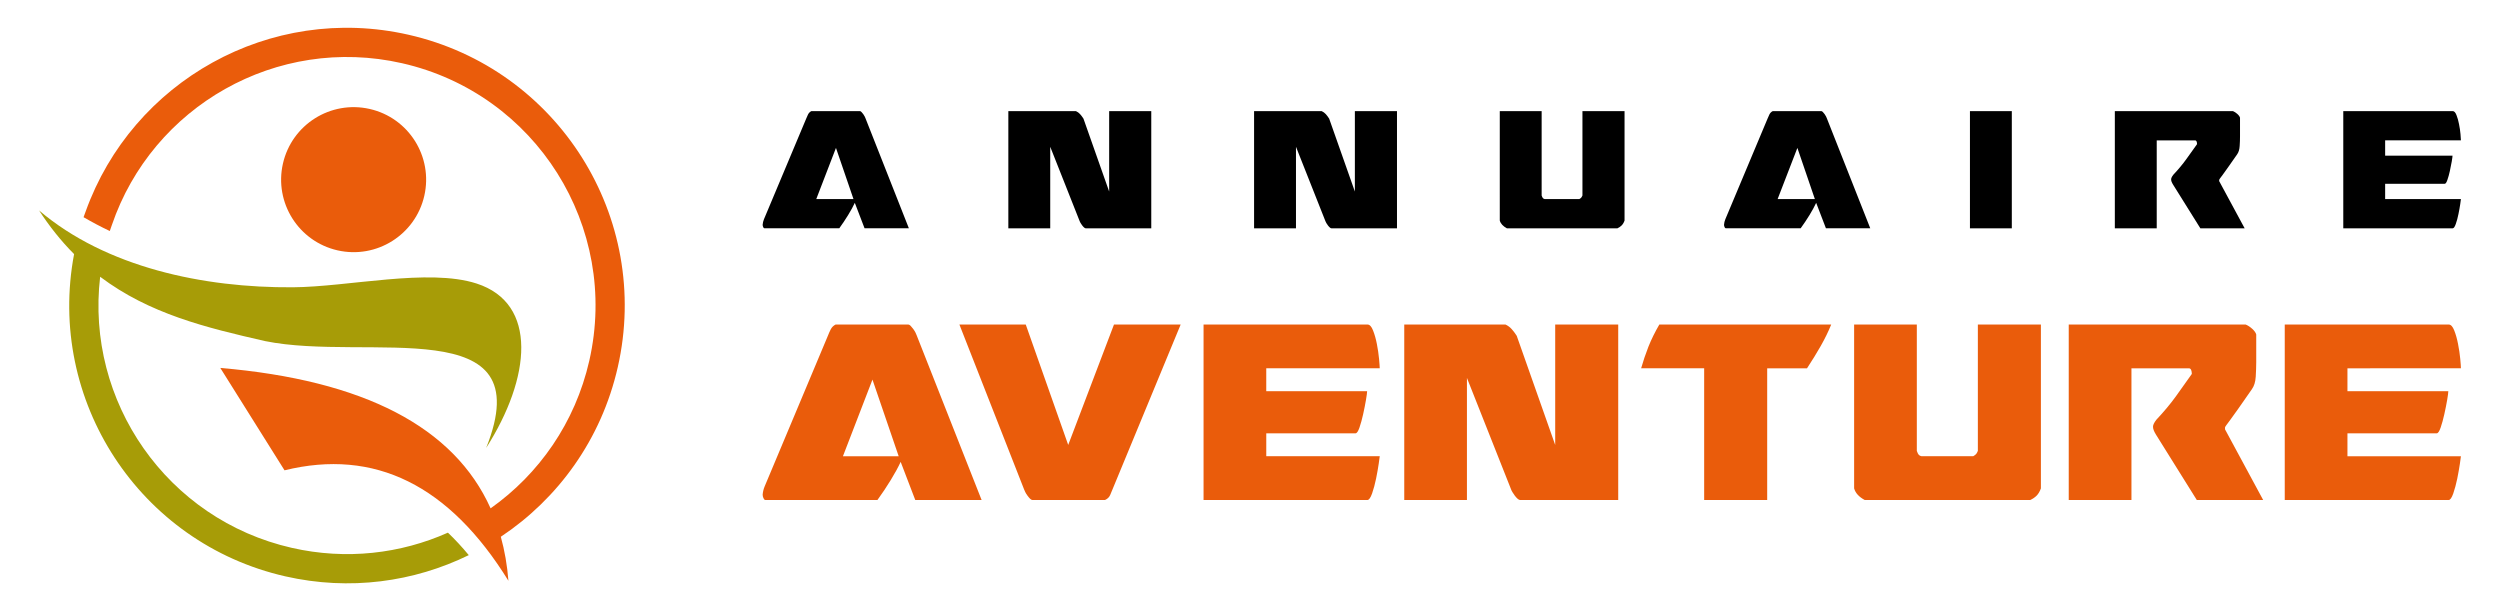
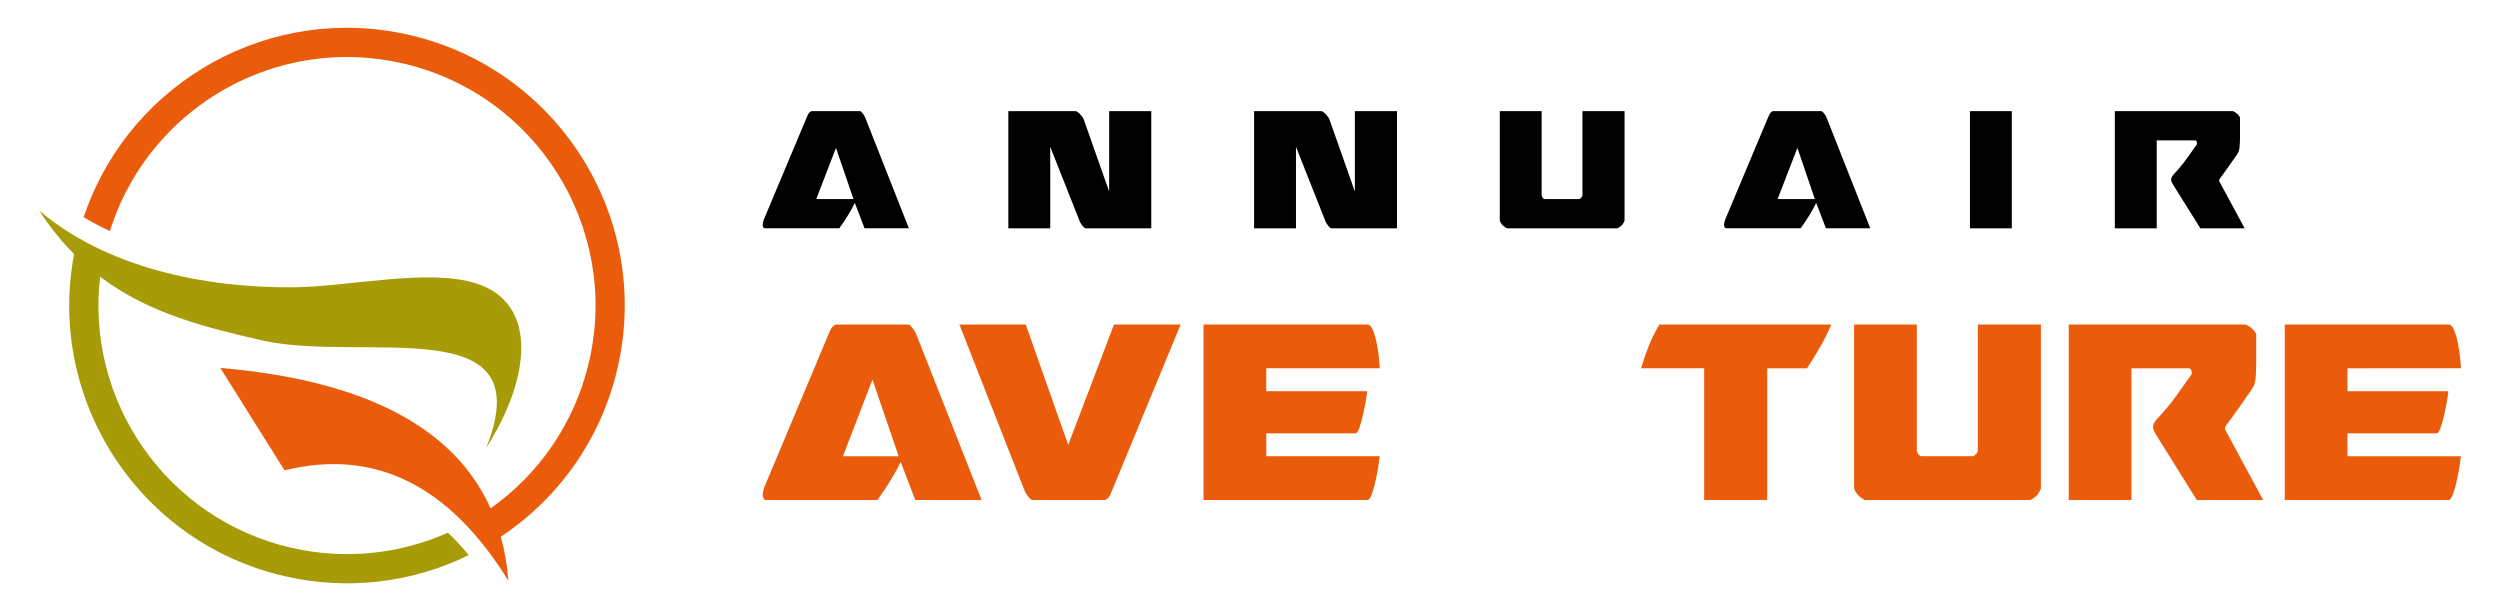
<svg xmlns="http://www.w3.org/2000/svg" version="1.1" id="Calque_1" x="0px" y="0px" width="225px" height="55px" viewBox="0 0 225 55" enable-background="new 0 0 225 55" xml:space="preserve">
  <g>
    <g>
      <g>
        <path d="M68.638,20.23c0.013-0.174,0.052-0.339,0.119-0.5l3.809-9.072c0.039-0.107,0.092-0.227,0.159-0.359     c0.066-0.133,0.167-0.232,0.3-0.3h4.366c0.042,0,0.087,0.027,0.141,0.08c0.053,0.053,0.106,0.117,0.159,0.189     c0.053,0.073,0.098,0.143,0.129,0.209c0.034,0.066,0.057,0.119,0.071,0.159l3.908,9.91h-3.988l-0.877-2.292     c-0.147,0.319-0.347,0.685-0.599,1.096c-0.253,0.412-0.52,0.812-0.798,1.196h-6.739c-0.041,0-0.078-0.036-0.11-0.109     C68.654,20.366,68.638,20.295,68.638,20.23z M73.464,17.917h3.35l-1.577-4.605L73.464,17.917z" />
        <path d="M90.752,10h6.082c0.146,0.067,0.273,0.16,0.379,0.279c0.105,0.119,0.206,0.253,0.299,0.399l2.313,6.561V10h3.789v10.548     h-5.903c-0.039,0-0.089-0.026-0.149-0.079c-0.06-0.054-0.117-0.116-0.17-0.19c-0.053-0.072-0.099-0.142-0.141-0.208     c-0.039-0.067-0.065-0.12-0.079-0.16l-2.651-6.7v7.338h-3.77V10z" />
        <path d="M112.866,10h6.083c0.146,0.067,0.271,0.16,0.379,0.279c0.104,0.119,0.205,0.253,0.297,0.399l2.313,6.561V10h3.791v10.548     h-5.904c-0.039,0-0.09-0.026-0.148-0.079c-0.059-0.054-0.117-0.116-0.17-0.19c-0.051-0.072-0.1-0.142-0.139-0.208     c-0.039-0.067-0.068-0.12-0.078-0.16l-2.652-6.7v7.338h-3.771V10z" />
        <path d="M138.869,17.837c0.039,0.04,0.092,0.066,0.158,0.08h3.113c0.092-0.053,0.154-0.103,0.188-0.15     c0.033-0.045,0.064-0.103,0.092-0.169V10h3.789v9.851c-0.066,0.187-0.156,0.333-0.262,0.439s-0.234,0.192-0.379,0.258h-9.949     c-0.344-0.186-0.561-0.418-0.639-0.698V10h3.768v7.597C138.787,17.717,138.83,17.797,138.869,17.837z" />
        <path d="M155.162,20.23c0.012-0.174,0.051-0.339,0.119-0.5l3.807-9.072c0.043-0.107,0.094-0.227,0.16-0.359     c0.066-0.133,0.166-0.232,0.301-0.3h4.367c0.039,0,0.084,0.027,0.139,0.08c0.053,0.053,0.105,0.117,0.158,0.189     c0.055,0.073,0.098,0.143,0.129,0.209c0.033,0.066,0.059,0.119,0.07,0.159l3.912,9.91h-3.99l-0.879-2.292     c-0.145,0.319-0.346,0.685-0.596,1.096c-0.254,0.412-0.52,0.812-0.799,1.196h-6.74c-0.039,0-0.076-0.036-0.109-0.109     C155.176,20.366,155.162,20.295,155.162,20.23z M159.986,17.917h3.352l-1.574-4.605L159.986,17.917z" />
        <path d="M177.295,20.548V10h3.768v10.548H177.295z" />
        <path d="M190.336,10h10.629c0.131,0.053,0.266,0.14,0.396,0.26c0.135,0.12,0.215,0.232,0.24,0.338v1.676     c0,0.267-0.008,0.556-0.031,0.868c-0.018,0.312-0.094,0.562-0.227,0.748c-0.332,0.479-0.602,0.864-0.809,1.156     c-0.205,0.292-0.369,0.519-0.486,0.679c-0.123,0.159-0.205,0.272-0.252,0.338c-0.045,0.067-0.07,0.107-0.07,0.12v0.12     l2.293,4.247h-3.986l-2.453-3.928c-0.066-0.106-0.113-0.196-0.139-0.269c-0.027-0.073-0.039-0.143-0.039-0.21     c0-0.105,0.064-0.245,0.199-0.417c0.451-0.479,0.838-0.944,1.164-1.397c0.326-0.451,0.648-0.904,0.969-1.355     c0-0.093-0.014-0.173-0.039-0.239c-0.029-0.066-0.074-0.1-0.141-0.1h-3.449v7.916h-3.77V10z" />
-         <path d="M210.895,20.548V10h9.85c0.133,0,0.246,0.12,0.338,0.359c0.096,0.238,0.172,0.511,0.23,0.817     c0.063,0.307,0.105,0.602,0.131,0.888c0.025,0.287,0.039,0.476,0.039,0.568h-6.82v1.376h6.064c0,0.079-0.025,0.256-0.07,0.527     c-0.049,0.273-0.104,0.558-0.17,0.858c-0.066,0.299-0.139,0.565-0.221,0.797c-0.078,0.233-0.158,0.349-0.238,0.349h-5.365v1.376     h6.82c0,0.027-0.02,0.177-0.061,0.45c-0.039,0.271-0.092,0.571-0.16,0.896c-0.064,0.326-0.145,0.621-0.238,0.888     c-0.092,0.265-0.186,0.398-0.279,0.398H210.895z" />
      </g>
      <g>
        <path fill="#EA5C0B" d="M68.639,44.521c0.02-0.258,0.08-0.508,0.18-0.745l5.702-13.584c0.06-0.16,0.14-0.339,0.239-0.539     c0.099-0.199,0.248-0.347,0.448-0.447h6.538c0.061,0,0.13,0.04,0.209,0.117c0.08,0.083,0.16,0.178,0.239,0.286     c0.079,0.108,0.144,0.214,0.195,0.313c0.049,0.101,0.084,0.179,0.104,0.238L88.345,45h-5.971l-1.314-3.432     c-0.219,0.477-0.517,1.025-0.896,1.643c-0.378,0.616-0.776,1.212-1.194,1.789H68.878c-0.06,0-0.116-0.055-0.165-0.164     C68.664,44.727,68.639,44.622,68.639,44.521z M75.864,41.061h5.017l-2.359-6.897L75.864,41.061z" />
        <path fill="#EA5C0B" d="M100.259,29.206h6.002l-6.123,14.808c-0.059,0.161-0.133,0.34-0.224,0.539     C99.826,44.754,99.671,44.9,99.452,45h-6.538c-0.061,0-0.13-0.039-0.21-0.117c-0.079-0.082-0.159-0.176-0.238-0.286     c-0.08-0.108-0.145-0.213-0.194-0.313c-0.05-0.1-0.085-0.179-0.105-0.239l-5.822-14.839h5.972l3.822,10.839L100.259,29.206z" />
        <path fill="#EA5C0B" d="M108.32,45V29.206h14.75c0.197,0,0.367,0.178,0.506,0.539c0.141,0.356,0.256,0.764,0.344,1.22     c0.09,0.461,0.154,0.904,0.195,1.33c0.039,0.43,0.061,0.712,0.061,0.852h-10.213v2.06h9.078c0,0.12-0.037,0.386-0.105,0.793     c-0.068,0.409-0.156,0.834-0.254,1.283c-0.1,0.447-0.209,0.847-0.328,1.194s-0.24,0.522-0.359,0.522h-8.031v2.062h10.213     c0,0.038-0.031,0.262-0.092,0.671c-0.059,0.408-0.139,0.855-0.238,1.345c-0.1,0.486-0.219,0.93-0.357,1.329     C123.348,44.801,123.209,45,123.07,45H108.32z" />
-         <path fill="#EA5C0B" d="M126.385,29.206h9.105c0.217,0.101,0.408,0.238,0.566,0.418c0.158,0.179,0.309,0.377,0.449,0.598     l3.463,9.823V29.206h5.672V45h-8.838c-0.057,0-0.135-0.039-0.223-0.117c-0.092-0.082-0.174-0.176-0.256-0.286     c-0.078-0.108-0.148-0.213-0.209-0.313c-0.059-0.1-0.1-0.179-0.117-0.239l-3.973-10.031V45h-5.641V29.206z" />
        <path fill="#EA5C0B" d="M159.047,45h-5.672V33.146h-5.674c0.182-0.635,0.398-1.283,0.656-1.941     c0.262-0.656,0.59-1.321,0.984-1.999h15.469c-0.258,0.638-0.574,1.278-0.939,1.924c-0.369,0.648-0.783,1.321-1.24,2.017h-3.584     V45z" />
        <path fill="#EA5C0B" d="M172.693,40.938c0.059,0.062,0.141,0.101,0.238,0.122h4.66c0.139-0.081,0.232-0.155,0.283-0.225     c0.047-0.071,0.094-0.153,0.133-0.254V29.206h5.674v14.748c-0.1,0.281-0.229,0.499-0.389,0.659     c-0.16,0.158-0.35,0.287-0.568,0.387h-14.898c-0.518-0.277-0.836-0.625-0.955-1.046V29.206h5.643v11.376     C172.574,40.761,172.635,40.879,172.693,40.938z" />
        <path fill="#EA5C0B" d="M186.188,29.206h15.916c0.201,0.078,0.398,0.21,0.596,0.387c0.199,0.182,0.318,0.348,0.361,0.509v2.51     c0,0.396-0.018,0.831-0.045,1.296c-0.029,0.468-0.146,0.842-0.346,1.12c-0.498,0.717-0.9,1.295-1.209,1.733     s-0.551,0.776-0.729,1.016c-0.184,0.238-0.307,0.408-0.375,0.506c-0.068,0.1-0.105,0.159-0.105,0.181v0.177l3.434,6.36h-5.973     l-3.672-5.881c-0.1-0.161-0.168-0.295-0.207-0.404c-0.041-0.108-0.063-0.213-0.063-0.313c0-0.16,0.102-0.369,0.301-0.626     c0.676-0.718,1.258-1.415,1.746-2.089c0.488-0.678,0.969-1.354,1.447-2.033c0-0.14-0.02-0.257-0.059-0.356     c-0.041-0.101-0.111-0.151-0.209-0.151h-5.166V45h-5.645V29.206z" />
        <path fill="#EA5C0B" d="M205.627,45V29.206h14.75c0.197,0,0.367,0.178,0.506,0.539c0.141,0.356,0.256,0.764,0.342,1.22     c0.092,0.461,0.156,0.904,0.197,1.33c0.039,0.43,0.061,0.712,0.061,0.852H211.27v2.06h9.078c0,0.12-0.035,0.386-0.104,0.793     c-0.07,0.409-0.156,0.834-0.256,1.283c-0.1,0.447-0.209,0.847-0.328,1.194c-0.121,0.348-0.238,0.522-0.359,0.522h-8.031v2.062     h10.213c0,0.038-0.031,0.262-0.092,0.671c-0.061,0.408-0.139,0.855-0.238,1.345c-0.102,0.486-0.219,0.93-0.357,1.329     c-0.139,0.396-0.277,0.595-0.418,0.595H205.627z" />
      </g>
    </g>
    <g>
      <path fill-rule="evenodd" clip-rule="evenodd" fill="#A79C07" d="M25.687,51.873c5.786,1.315,11.558,0.507,16.503-1.911    c-0.601-0.726-1.225-1.402-1.877-2.023c-4.258,1.897-9.146,2.483-14.042,1.37C15.016,46.751,7.692,36.119,9.013,24.909    c4.436,3.342,9.535,4.579,14.837,5.788c9.271,1.893,24.902-2.843,19.903,9.618c4.022-6.297,4.698-13.008-0.867-14.8    c-4.336-1.396-11.539,0.307-16.537,0.341c-8.037,0.058-16.806-1.793-22.832-6.916c0.916,1.412,1.962,2.734,3.151,3.928    C4.18,36.018,12.529,48.882,25.687,51.873" />
-       <path fill-rule="evenodd" clip-rule="evenodd" fill="#EA5C0B" d="M33.273,9.806c-3.514-0.798-7.01,1.402-7.809,4.916    c-0.799,3.515,1.402,7.011,4.916,7.81c3.514,0.799,7.01-1.402,7.809-4.916C38.988,14.102,36.787,10.605,33.273,9.806" />
      <path fill-rule="evenodd" clip-rule="evenodd" fill="#EA5C0B" d="M44.94,47.853c0.033,0.11,0.065,0.22,0.098,0.331    C45.006,48.072,44.974,47.962,44.94,47.853 M19.827,33.114c12.929,1.105,21.037,5.319,24.327,12.637    c4.342-3.072,7.611-7.696,8.884-13.293C55.775,20.412,48.23,8.429,36.186,5.69C24.923,3.13,13.714,9.562,10.067,20.256    c-0.065,0.178-0.126,0.357-0.186,0.536c-0.797-0.378-1.585-0.793-2.361-1.244l0.186-0.507C11.909,7.308,24.31,0.294,36.769,3.127    C50.23,6.187,58.661,19.579,55.6,33.041c-1.479,6.509-5.376,11.842-10.527,15.268c0.345,1.244,0.575,2.564,0.685,3.961    c-5.327-8.617-12.044-11.931-20.151-9.941C25.606,42.328,23.68,39.256,19.827,33.114z" />
    </g>
  </g>
</svg>